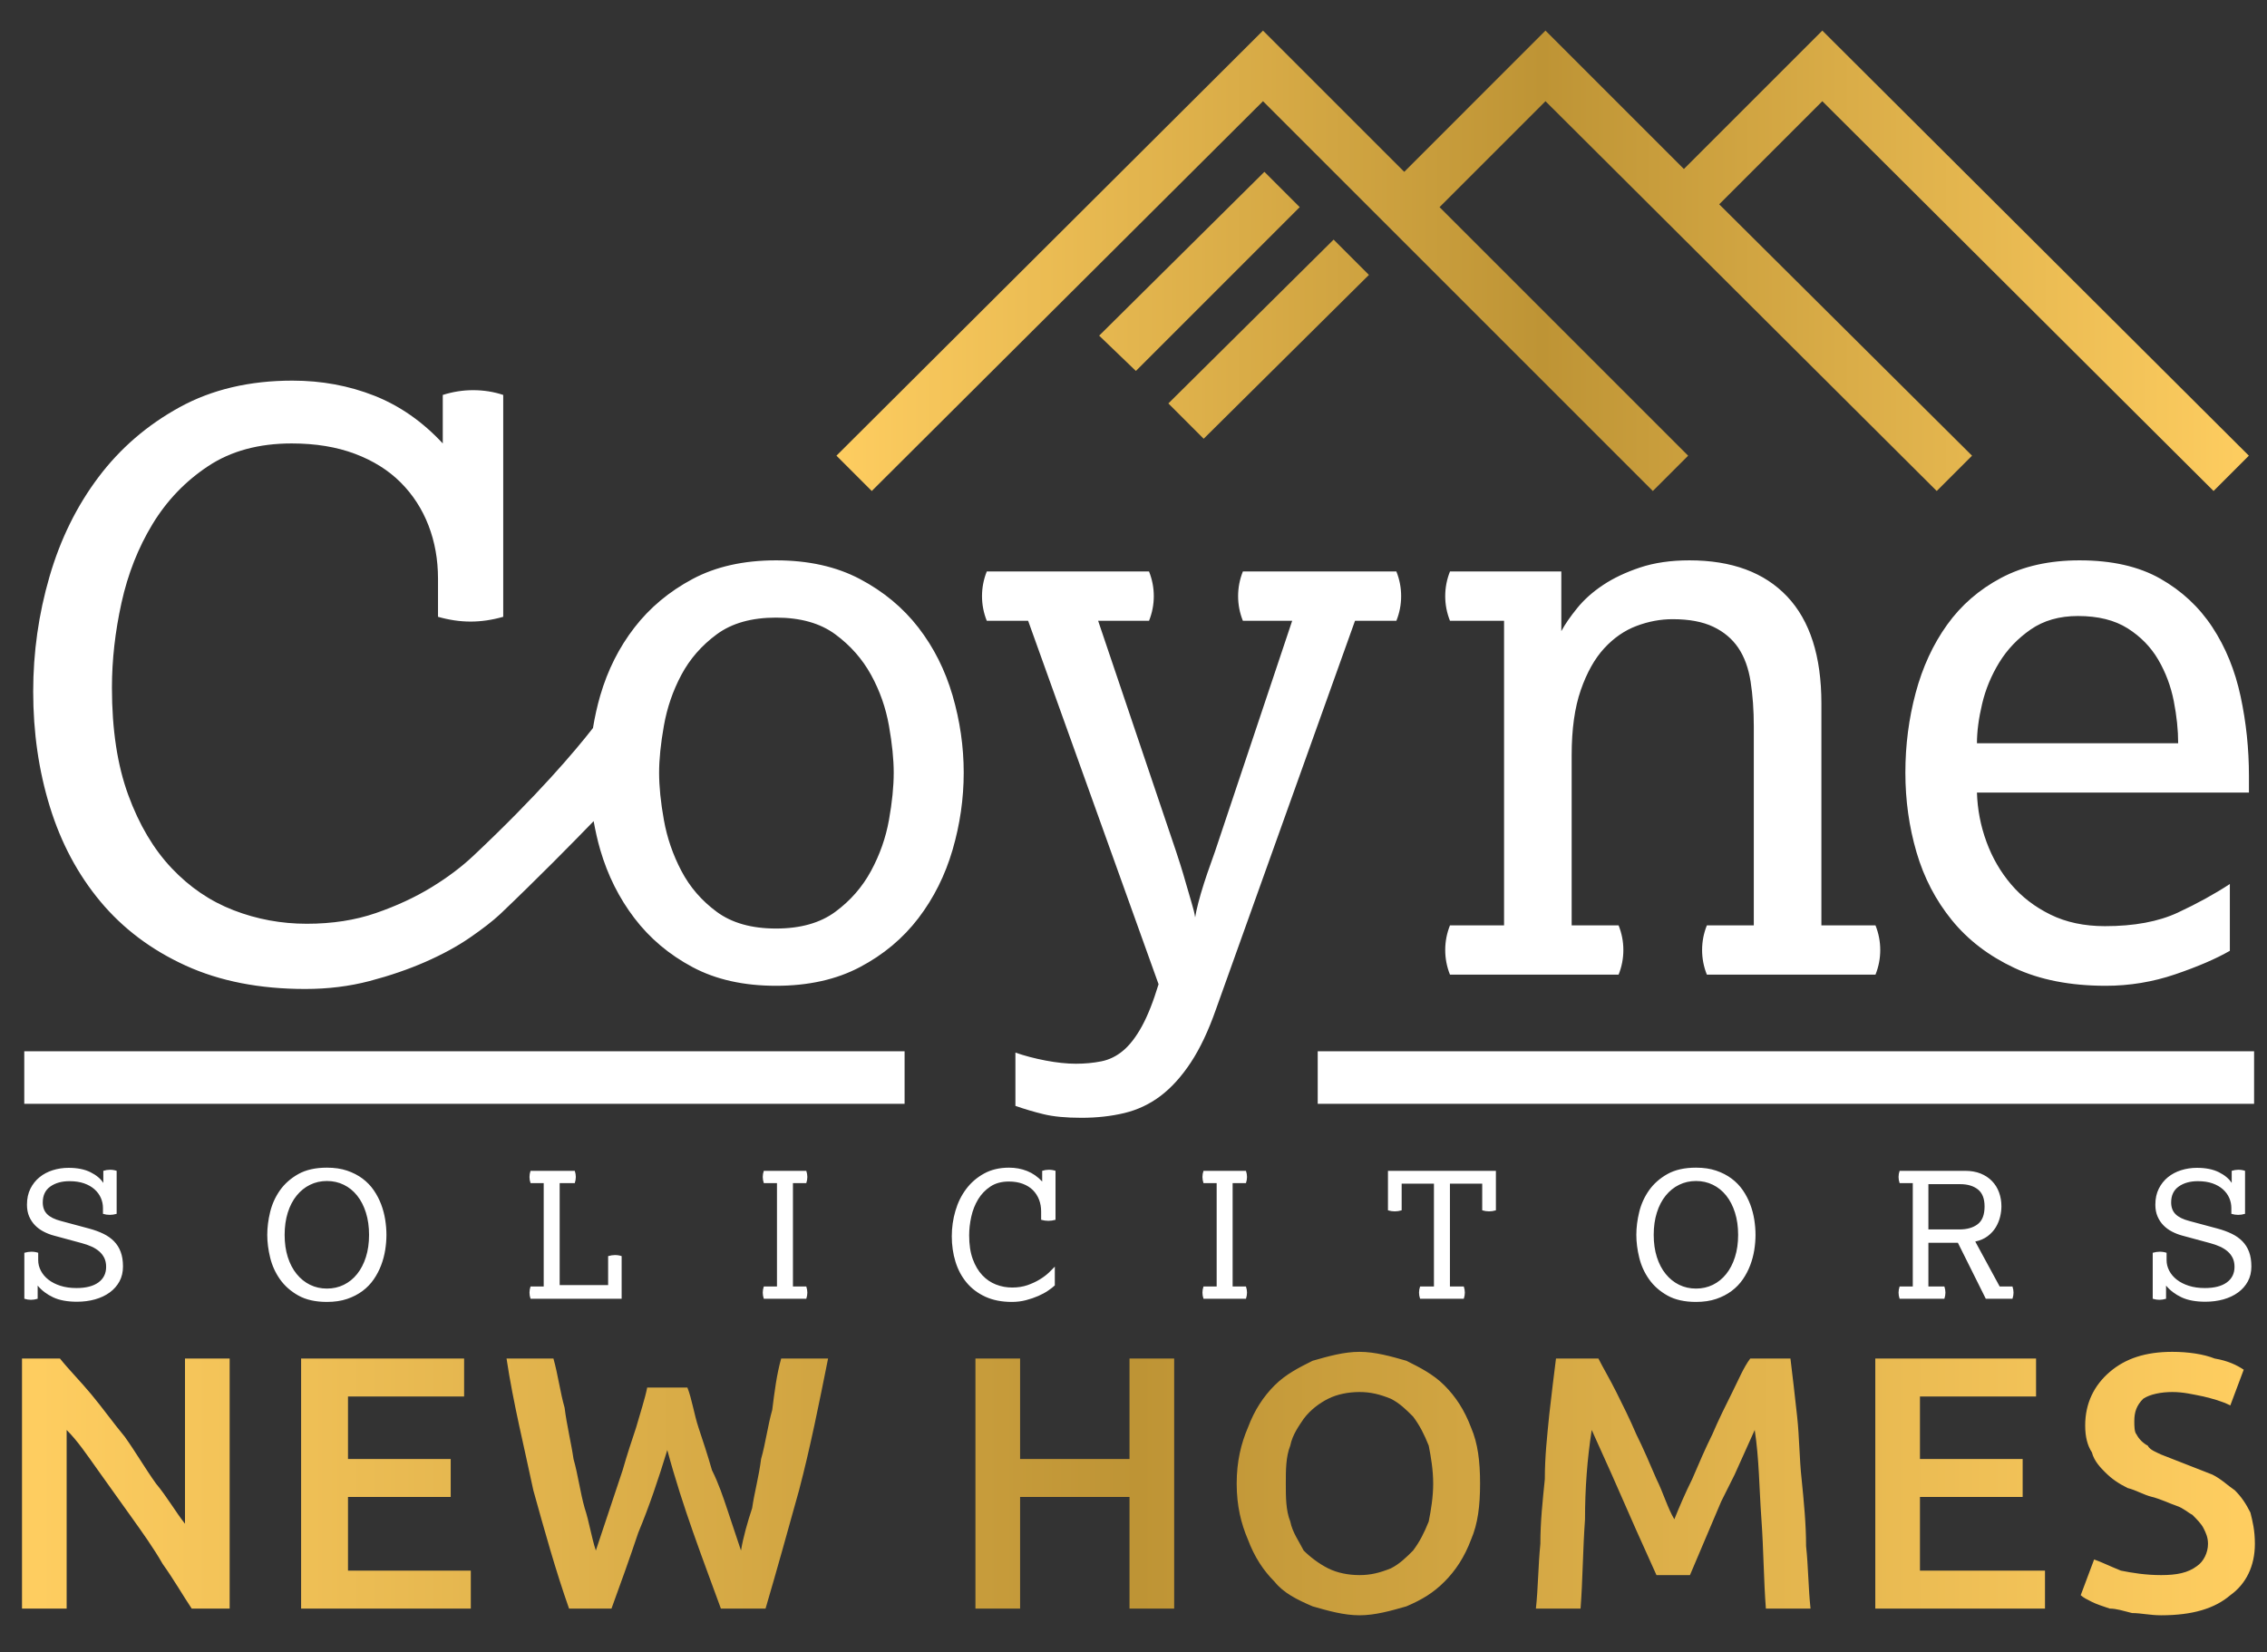
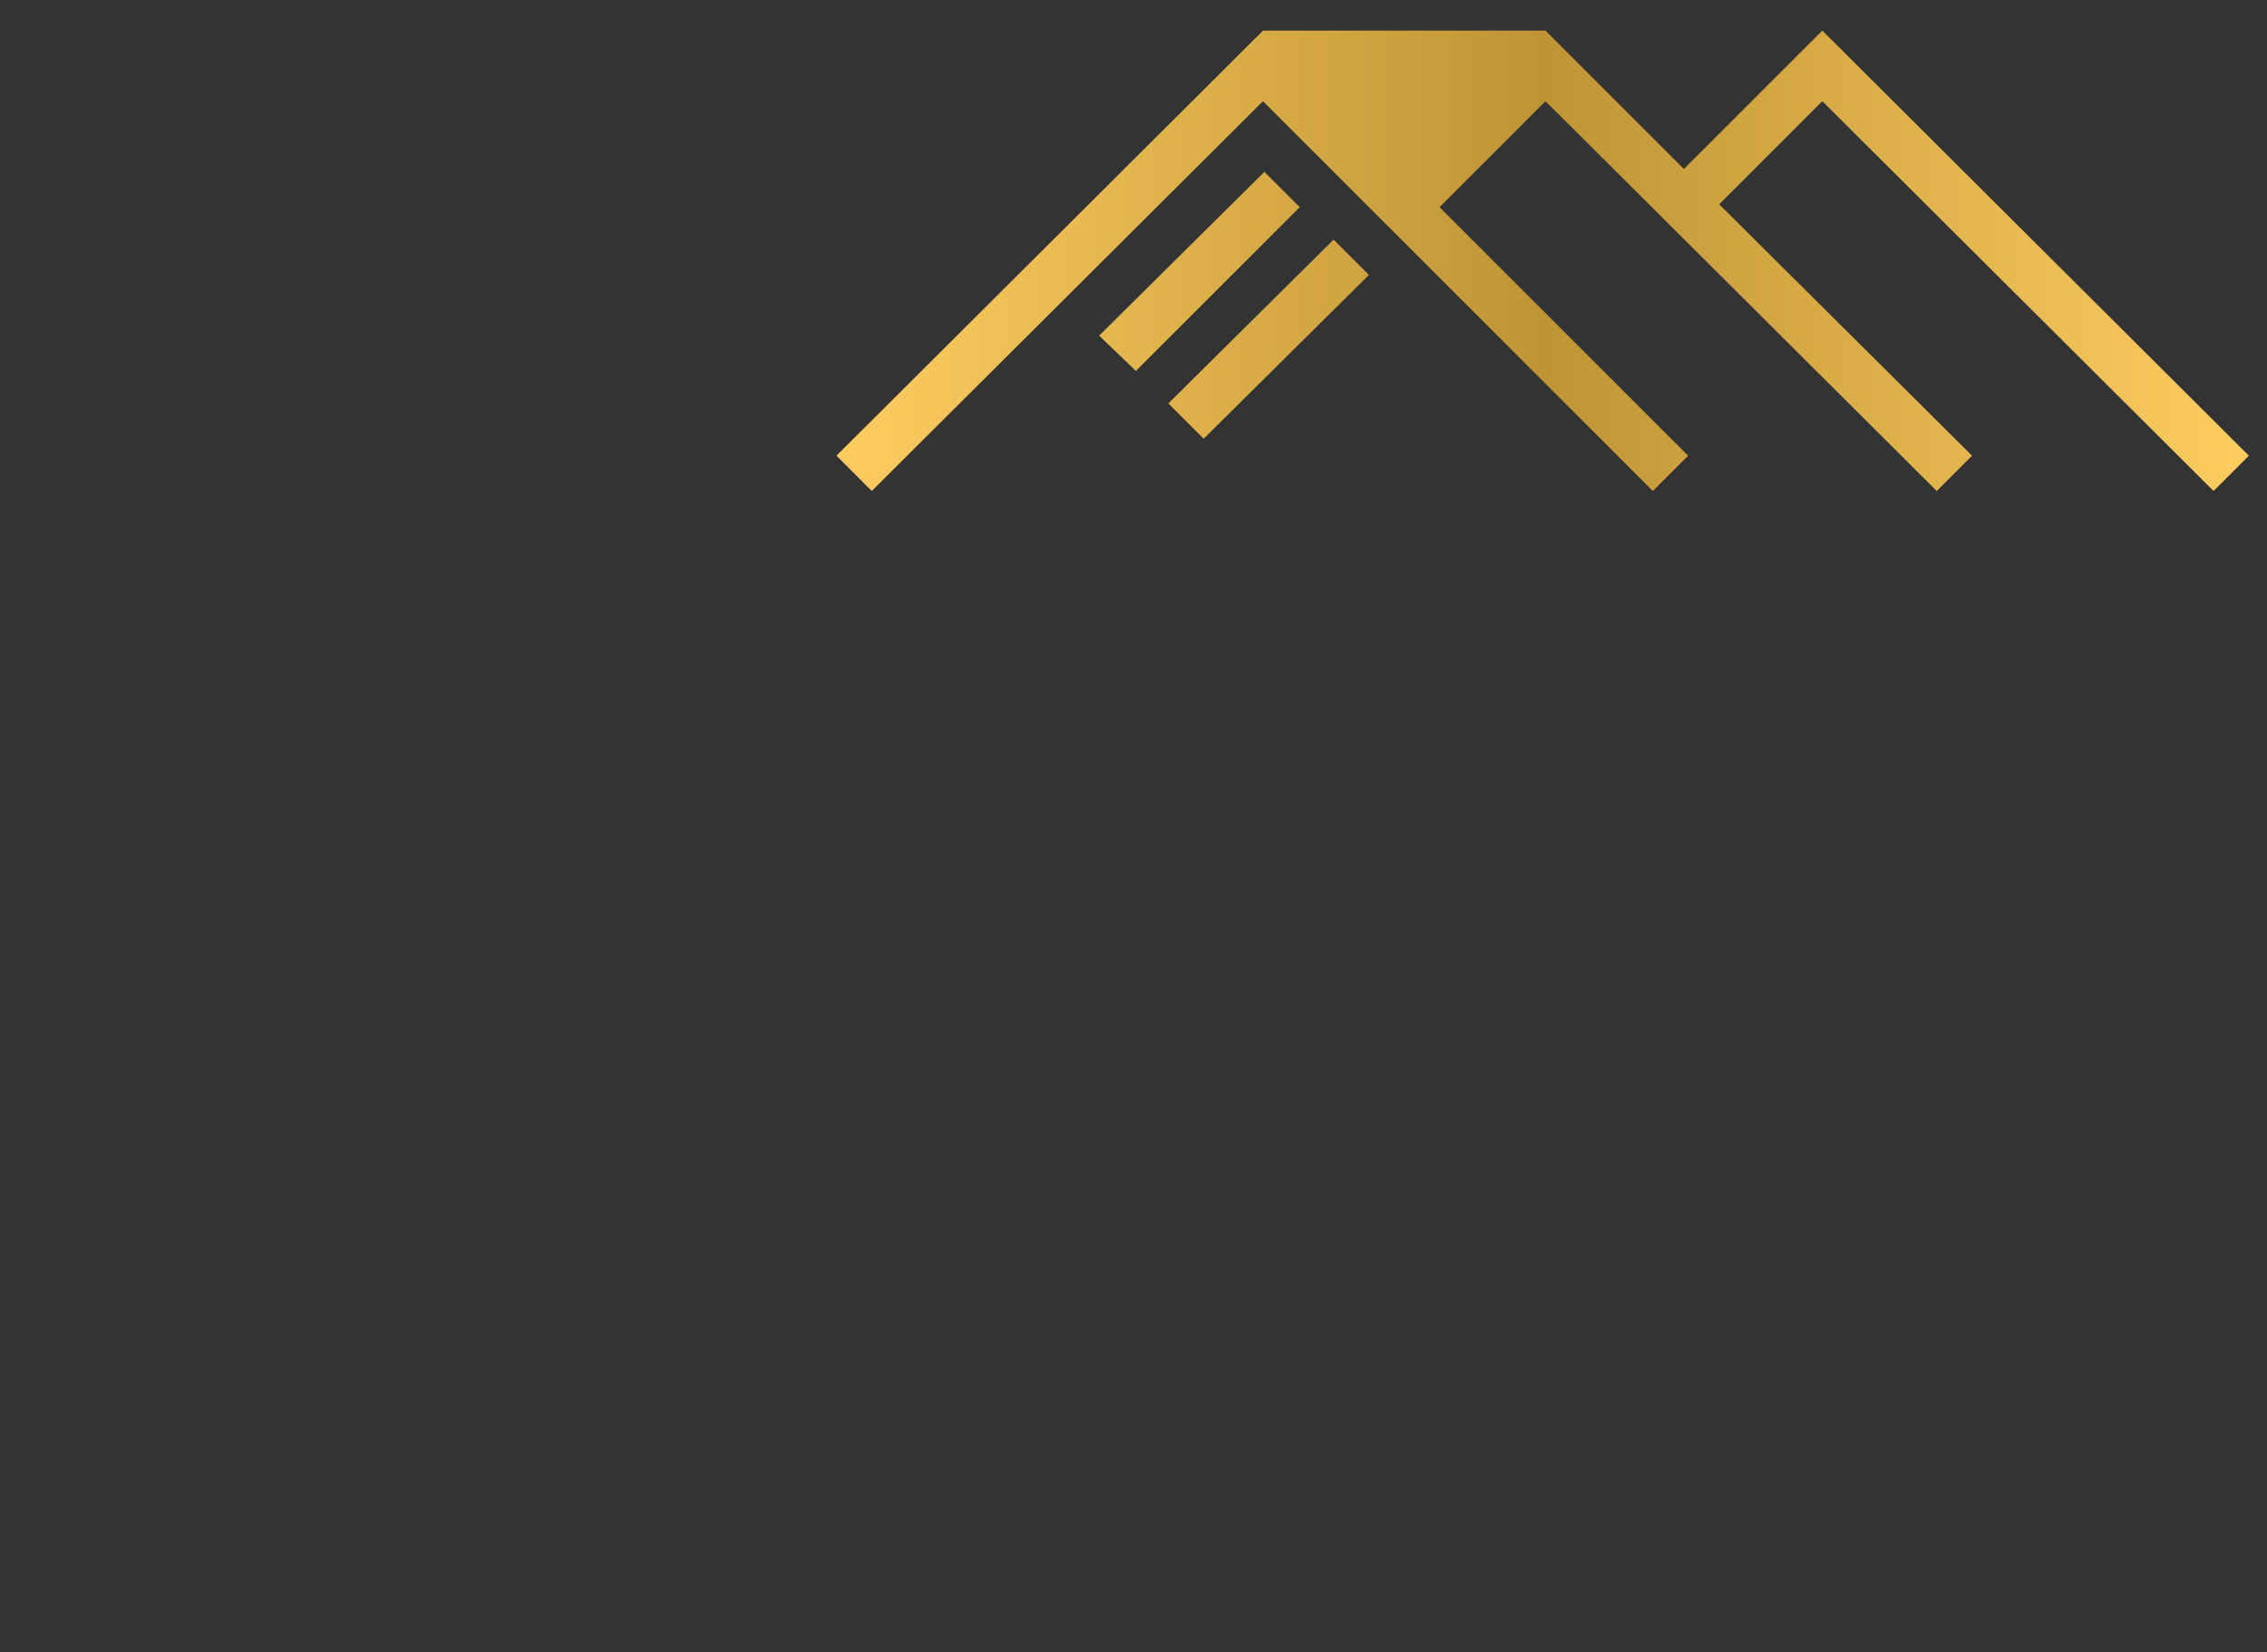
<svg xmlns="http://www.w3.org/2000/svg" width="100%" height="100%" viewBox="0 0 1125 820" version="1.1" xml:space="preserve" style="fill-rule:evenodd;clip-rule:evenodd;stroke-linejoin:round;stroke-miterlimit:2;">
  <rect x="0" y="0" width="1125" height="820" fill="#333333" stroke="none" />
  <g transform="matrix(700.918,0,0,-700.918,415.085,129.434)">
-     <path d="M0.6,0.065L0.502,0.163L0.402,0.063L0.302,0.163L-0,-0.138L0.025,-0.163L0.302,0.113L0.578,-0.163L0.603,-0.138L0.427,0.038L0.502,0.113L0.779,-0.163L0.804,-0.138L0.625,0.04L0.698,0.113L0.975,-0.163L1,-0.138L0.698,0.163L0.6,0.065ZM0.186,-0.053L0.212,-0.078L0.328,0.038L0.303,0.063L0.186,-0.053ZM0.235,-0.101L0.26,-0.126L0.377,-0.01L0.352,0.015L0.235,-0.101Z" style="fill:url(#_Linear1);fill-rule:nonzero;" />
+     <path d="M0.6,0.065L0.502,0.163L0.302,0.163L-0,-0.138L0.025,-0.163L0.302,0.113L0.578,-0.163L0.603,-0.138L0.427,0.038L0.502,0.113L0.779,-0.163L0.804,-0.138L0.625,0.04L0.698,0.113L0.975,-0.163L1,-0.138L0.698,0.163L0.6,0.065ZM0.186,-0.053L0.212,-0.078L0.328,0.038L0.303,0.063L0.186,-0.053ZM0.235,-0.101L0.26,-0.126L0.377,-0.01L0.352,0.015L0.235,-0.101Z" style="fill:url(#_Linear1);fill-rule:nonzero;" />
  </g>
  <g transform="matrix(1108.07,0,0,-1108.07,10.917,736.302)">
-     <path d="M0.935,0.05C0.928,0.044 0.924,0.036 0.924,0.026C0.924,0.021 0.925,0.017 0.927,0.014C0.928,0.01 0.931,0.007 0.933,0.005C0.936,0.002 0.939,0 0.943,-0.002C0.947,-0.003 0.95,-0.005 0.954,-0.006C0.958,-0.007 0.962,-0.009 0.965,-0.01C0.968,-0.011 0.97,-0.013 0.972,-0.014C0.974,-0.016 0.976,-0.018 0.977,-0.02C0.978,-0.022 0.979,-0.024 0.979,-0.027C0.979,-0.031 0.977,-0.035 0.974,-0.037C0.97,-0.04 0.965,-0.041 0.958,-0.041C0.951,-0.041 0.945,-0.04 0.94,-0.039C0.935,-0.037 0.931,-0.035 0.928,-0.034L0.922,-0.05C0.923,-0.051 0.925,-0.052 0.927,-0.053C0.929,-0.054 0.932,-0.055 0.935,-0.056C0.938,-0.056 0.941,-0.057 0.945,-0.058C0.949,-0.058 0.953,-0.059 0.958,-0.059C0.972,-0.059 0.982,-0.056 0.989,-0.05C0.996,-0.045 1,-0.037 1,-0.027C1,-0.021 0.999,-0.017 0.998,-0.013C0.996,-0.009 0.994,-0.006 0.991,-0.003C0.988,-0.001 0.985,0.002 0.981,0.004L0.958,0.013C0.956,0.014 0.953,0.015 0.952,0.017C0.95,0.018 0.948,0.02 0.947,0.022C0.946,0.023 0.946,0.026 0.946,0.028C0.946,0.032 0.947,0.035 0.95,0.038C0.953,0.04 0.958,0.041 0.963,0.041C0.968,0.041 0.972,0.04 0.977,0.039C0.981,0.038 0.985,0.037 0.989,0.035L0.995,0.051C0.992,0.053 0.988,0.055 0.982,0.056C0.977,0.058 0.97,0.059 0.963,0.059C0.951,0.059 0.942,0.056 0.935,0.05ZM0.578,0.055C0.572,0.052 0.566,0.049 0.561,0.044C0.556,0.039 0.552,0.033 0.549,0.025C0.546,0.018 0.544,0.01 0.544,0C0.544,-0.01 0.546,-0.018 0.549,-0.025C0.552,-0.033 0.556,-0.039 0.561,-0.044C0.565,-0.049 0.571,-0.052 0.578,-0.055C0.585,-0.057 0.592,-0.059 0.599,-0.059C0.606,-0.059 0.613,-0.057 0.62,-0.055C0.627,-0.052 0.632,-0.049 0.637,-0.044C0.642,-0.039 0.646,-0.033 0.649,-0.025C0.652,-0.018 0.653,-0.01 0.653,0C0.653,0.01 0.652,0.018 0.649,0.025C0.646,0.033 0.642,0.039 0.637,0.044C0.632,0.049 0.626,0.052 0.62,0.055C0.613,0.057 0.606,0.059 0.599,0.059C0.592,0.059 0.585,0.057 0.578,0.055ZM0.585,-0.038C0.581,-0.036 0.577,-0.033 0.574,-0.03C0.572,-0.026 0.569,-0.022 0.568,-0.017C0.566,-0.012 0.566,-0.006 0.566,0C0.566,0.006 0.566,0.012 0.568,0.017C0.569,0.022 0.572,0.026 0.574,0.029C0.577,0.033 0.581,0.036 0.585,0.038C0.589,0.04 0.594,0.041 0.599,0.041C0.604,0.041 0.608,0.04 0.613,0.038C0.617,0.036 0.62,0.033 0.623,0.03C0.626,0.026 0.628,0.022 0.63,0.017C0.631,0.012 0.632,0.006 0.632,0C0.632,-0.006 0.631,-0.012 0.63,-0.017C0.628,-0.022 0.626,-0.026 0.623,-0.03C0.62,-0.033 0.617,-0.036 0.613,-0.038C0.608,-0.04 0.604,-0.041 0.599,-0.041C0.594,-0.041 0.589,-0.04 0.585,-0.038ZM0.83,0.056L0.83,-0.056L0.906,-0.056L0.906,-0.039L0.85,-0.039L0.85,-0.006L0.896,-0.006L0.896,0.011L0.85,0.011L0.85,0.039L0.902,0.039L0.902,0.056L0.83,0.056ZM0.774,0.056C0.771,0.052 0.769,0.047 0.766,0.041C0.763,0.035 0.76,0.029 0.757,0.022C0.754,0.016 0.751,0.009 0.748,0.002C0.745,-0.004 0.742,-0.011 0.74,-0.016C0.737,-0.011 0.735,-0.004 0.732,0.002C0.729,0.009 0.726,0.016 0.723,0.022C0.72,0.029 0.717,0.035 0.714,0.041C0.711,0.047 0.708,0.052 0.706,0.056L0.687,0.056C0.686,0.048 0.685,0.04 0.684,0.031C0.683,0.021 0.682,0.012 0.682,0.002C0.681,-0.008 0.68,-0.017 0.68,-0.027C0.679,-0.037 0.679,-0.047 0.678,-0.056L0.698,-0.056C0.699,-0.043 0.699,-0.03 0.7,-0.016C0.7,-0.002 0.701,0.011 0.703,0.024L0.712,0.004L0.723,-0.021L0.732,-0.041L0.747,-0.041L0.761,-0.008C0.763,-0.004 0.765,0 0.767,0.004L0.776,0.024C0.778,0.011 0.778,-0.002 0.779,-0.016C0.78,-0.03 0.78,-0.043 0.781,-0.056L0.801,-0.056C0.8,-0.047 0.8,-0.037 0.799,-0.028C0.799,-0.018 0.798,-0.008 0.797,0.002C0.796,0.011 0.796,0.021 0.795,0.03C0.794,0.039 0.793,0.048 0.792,0.056L0.774,0.056ZM0.496,0.056L0.496,0.011L0.447,0.011L0.447,0.056L0.427,0.056L0.427,-0.056L0.447,-0.056L0.447,-0.006L0.496,-0.006L0.496,-0.056L0.516,-0.056L0.516,0.056L0.496,0.056ZM0.34,0.056C0.338,0.049 0.337,0.041 0.336,0.033C0.334,0.026 0.333,0.018 0.331,0.011C0.33,0.003 0.328,-0.004 0.327,-0.011C0.325,-0.017 0.323,-0.024 0.322,-0.03C0.32,-0.024 0.318,-0.018 0.316,-0.012C0.314,-0.006 0.312,-0 0.309,0.006C0.307,0.013 0.305,0.019 0.303,0.025C0.301,0.031 0.3,0.038 0.298,0.043L0.28,0.043C0.279,0.038 0.277,0.032 0.275,0.025C0.273,0.019 0.271,0.013 0.269,0.006C0.267,0 0.265,-0.006 0.263,-0.012C0.261,-0.018 0.259,-0.024 0.257,-0.03C0.255,-0.024 0.254,-0.017 0.252,-0.011C0.25,-0.004 0.249,0.004 0.247,0.011C0.246,0.018 0.244,0.026 0.243,0.034C0.241,0.041 0.24,0.049 0.238,0.056L0.217,0.056C0.22,0.036 0.225,0.016 0.229,-0.003C0.234,-0.021 0.239,-0.039 0.245,-0.056L0.264,-0.056C0.268,-0.045 0.272,-0.034 0.276,-0.022C0.281,-0.01 0.285,0.002 0.289,0.015C0.296,-0.011 0.305,-0.034 0.313,-0.056L0.333,-0.056C0.338,-0.039 0.343,-0.021 0.348,-0.003C0.353,0.016 0.357,0.036 0.361,0.056L0.34,0.056ZM0.125,0.056L0.125,-0.056L0.201,-0.056L0.201,-0.039L0.146,-0.039L0.146,-0.006L0.192,-0.006L0.192,0.011L0.146,0.011L0.146,0.039L0.198,0.039L0.198,0.056L0.125,0.056ZM0.073,0.056L0.073,-0.018C0.069,-0.013 0.065,-0.006 0.06,0C0.055,0.007 0.051,0.014 0.046,0.021C0.041,0.027 0.036,0.034 0.031,0.04C0.026,0.046 0.021,0.051 0.017,0.056L-0,0.056L-0,-0.056L0.02,-0.056L0.02,0.024C0.025,0.019 0.029,0.013 0.034,0.006C0.039,-0.001 0.044,-0.008 0.049,-0.015C0.054,-0.022 0.059,-0.029 0.063,-0.036C0.068,-0.043 0.072,-0.05 0.076,-0.056L0.093,-0.056L0.093,0.056L0.073,0.056Z" style="fill:url(#_Linear2);fill-rule:nonzero;" />
-   </g>
+     </g>
  <g transform="matrix(5.556,0,0,5.556,1068.29,213.299)">
-     <path d="M0,73.518C0.219,73.455 0.428,73.423 0.627,73.423C0.846,73.423 1.05,73.455 1.238,73.518L1.238,74.176C1.238,74.5 1.316,74.814 1.473,75.117C1.63,75.42 1.855,75.687 2.147,75.916C2.44,76.146 2.798,76.33 3.222,76.465C3.645,76.601 4.123,76.668 4.656,76.668C5.502,76.668 6.156,76.501 6.616,76.167C7.076,75.832 7.305,75.368 7.305,74.772C7.305,74.469 7.25,74.205 7.141,73.98C7.031,73.755 6.879,73.559 6.686,73.392C6.493,73.225 6.263,73.081 5.997,72.961C5.73,72.841 5.44,72.739 5.126,72.656L2.634,71.981C2.32,71.898 2.017,71.78 1.724,71.628C1.432,71.477 1.176,71.289 0.956,71.064C0.736,70.839 0.562,70.576 0.431,70.272C0.3,69.969 0.235,69.62 0.235,69.222C0.235,68.678 0.336,68.204 0.541,67.795C0.745,67.388 1.016,67.045 1.355,66.769C1.696,66.492 2.09,66.283 2.54,66.141C2.989,66 3.459,65.93 3.95,65.93C4.734,65.93 5.387,66.061 5.91,66.322C6.433,66.583 6.814,66.902 7.055,67.278L7.055,66.197C7.253,66.133 7.452,66.102 7.65,66.102C7.859,66.102 8.058,66.133 8.246,66.197L8.246,70.038C8.037,70.1 7.833,70.131 7.635,70.131C7.425,70.131 7.222,70.1 7.023,70.038L7.023,69.52C7.023,69.206 6.96,68.906 6.835,68.619C6.71,68.331 6.521,68.075 6.271,67.85C6.02,67.625 5.708,67.448 5.338,67.317C4.967,67.187 4.53,67.122 4.029,67.122C3.339,67.122 2.769,67.281 2.32,67.6C1.871,67.918 1.646,68.391 1.646,69.018C1.646,69.457 1.776,69.808 2.038,70.069C2.299,70.33 2.712,70.534 3.276,70.68L5.785,71.354C6.255,71.48 6.678,71.634 7.055,71.817C7.431,71.999 7.75,72.224 8.011,72.491C8.272,72.757 8.471,73.074 8.606,73.439C8.742,73.805 8.811,74.239 8.811,74.741C8.811,75.243 8.706,75.687 8.497,76.073C8.288,76.459 7.998,76.789 7.626,77.061C7.255,77.332 6.819,77.539 6.318,77.68C5.816,77.821 5.277,77.891 4.703,77.891C3.846,77.891 3.138,77.761 2.579,77.499C2.02,77.239 1.557,76.888 1.191,76.45L1.191,77.625C0.982,77.688 0.784,77.719 0.596,77.719C0.396,77.719 0.198,77.688 0,77.625L0,73.518ZM-17.261,71.432C-16.582,71.432 -16.038,71.276 -15.63,70.962C-15.223,70.649 -15.019,70.122 -15.019,69.379C-15.019,68.678 -15.218,68.171 -15.615,67.858C-16.013,67.544 -16.54,67.388 -17.198,67.388L-20.036,67.388L-20.036,71.432L-17.261,71.432ZM-21.431,76.528L-21.431,67.293L-22.607,67.293C-22.67,67.106 -22.701,66.923 -22.701,66.745C-22.701,66.568 -22.67,66.384 -22.607,66.197L-16.76,66.197C-16.237,66.197 -15.774,66.278 -15.372,66.439C-14.97,66.601 -14.63,66.826 -14.353,67.114C-14.076,67.401 -13.867,67.738 -13.726,68.124C-13.585,68.511 -13.514,68.924 -13.514,69.364C-13.514,69.666 -13.553,69.98 -13.631,70.304C-13.71,70.627 -13.838,70.939 -14.016,71.237C-14.194,71.535 -14.434,71.798 -14.737,72.029C-15.04,72.258 -15.411,72.42 -15.85,72.514L-13.671,76.528L-12.527,76.528C-12.464,76.715 -12.433,76.899 -12.433,77.077C-12.433,77.254 -12.464,77.437 -12.527,77.625L-14.91,77.625L-17.402,72.624L-20.036,72.624L-20.036,76.528L-18.609,76.528C-18.546,76.715 -18.515,76.899 -18.515,77.077C-18.515,77.254 -18.546,77.437 -18.609,77.625L-22.607,77.625C-22.67,77.437 -22.701,77.254 -22.701,77.077C-22.701,76.899 -22.67,76.715 -22.607,76.528L-21.431,76.528ZM-40.792,76.715C-40.25,76.715 -39.748,76.604 -39.287,76.379C-38.828,76.154 -38.431,75.832 -38.096,75.414C-37.762,74.997 -37.5,74.493 -37.313,73.902C-37.124,73.311 -37.03,72.65 -37.03,71.918C-37.03,71.187 -37.124,70.523 -37.313,69.927C-37.5,69.331 -37.762,68.825 -38.096,68.407C-38.431,67.989 -38.828,67.667 -39.287,67.443C-39.748,67.218 -40.25,67.106 -40.792,67.106C-41.336,67.106 -41.838,67.218 -42.298,67.443C-42.758,67.667 -43.158,67.989 -43.497,68.407C-43.837,68.825 -44.101,69.331 -44.289,69.927C-44.477,70.523 -44.571,71.187 -44.571,71.918C-44.571,72.65 -44.477,73.311 -44.289,73.902C-44.101,74.493 -43.837,74.997 -43.497,75.414C-43.158,75.832 -42.758,76.154 -42.298,76.379C-41.838,76.604 -41.336,76.715 -40.792,76.715M-40.792,77.908C-41.817,77.908 -42.669,77.716 -43.348,77.335C-44.027,76.954 -44.573,76.47 -44.986,75.885C-45.399,75.3 -45.692,74.655 -45.864,73.949C-46.037,73.244 -46.123,72.567 -46.123,71.918C-46.123,71.26 -46.037,70.579 -45.864,69.872C-45.692,69.167 -45.399,68.522 -44.986,67.936C-44.573,67.351 -44.027,66.868 -43.348,66.486C-42.669,66.105 -41.817,65.914 -40.792,65.914C-40.113,65.914 -39.513,66.003 -38.99,66.181C-38.467,66.359 -38.007,66.596 -37.61,66.894C-37.213,67.192 -36.879,67.539 -36.607,67.936C-36.335,68.333 -36.116,68.754 -35.948,69.199C-35.781,69.643 -35.661,70.097 -35.588,70.562C-35.515,71.028 -35.478,71.48 -35.478,71.918C-35.478,72.358 -35.515,72.807 -35.588,73.267C-35.661,73.727 -35.781,74.179 -35.948,74.622C-36.116,75.067 -36.335,75.488 -36.607,75.885C-36.879,76.282 -37.213,76.629 -37.61,76.927C-38.007,77.225 -38.467,77.463 -38.99,77.641C-39.513,77.819 -40.113,77.908 -40.792,77.908M-64.2,76.528L-64.2,67.341L-67.084,67.341L-67.084,69.724C-67.293,69.787 -67.497,69.818 -67.696,69.818C-67.905,69.818 -68.108,69.787 -68.307,69.724L-68.307,66.197L-58.666,66.197L-58.666,69.724C-58.875,69.787 -59.078,69.818 -59.276,69.818C-59.486,69.818 -59.69,69.787 -59.888,69.724L-59.888,67.341L-62.772,67.341L-62.772,76.528L-61.534,76.528C-61.471,76.715 -61.44,76.899 -61.44,77.077C-61.44,77.254 -61.471,77.437 -61.534,77.625L-65.438,77.625C-65.501,77.437 -65.532,77.254 -65.532,77.077C-65.532,76.899 -65.501,76.715 -65.438,76.528L-64.2,76.528ZM-83.607,76.528L-83.607,67.293L-84.783,67.293C-84.846,67.106 -84.877,66.923 -84.877,66.745C-84.877,66.568 -84.846,66.384 -84.783,66.197L-80.99,66.197C-80.927,66.384 -80.896,66.568 -80.896,66.745C-80.896,66.923 -80.927,67.106 -80.99,67.293L-82.181,67.293L-82.181,76.528L-80.99,76.528C-80.927,76.715 -80.896,76.899 -80.896,77.077C-80.896,77.254 -80.927,77.437 -80.99,77.625L-84.783,77.625C-84.846,77.437 -84.877,77.254 -84.877,77.077C-84.877,76.899 -84.846,76.715 -84.783,76.528L-83.607,76.528ZM-98.063,76.434C-98.208,76.57 -98.407,76.724 -98.658,76.896C-98.909,77.069 -99.201,77.228 -99.536,77.374C-99.871,77.521 -100.236,77.646 -100.633,77.75C-101.031,77.855 -101.454,77.908 -101.903,77.908C-102.802,77.908 -103.588,77.753 -104.263,77.445C-104.937,77.137 -105.496,76.715 -105.94,76.183C-106.384,75.65 -106.716,75.028 -106.936,74.317C-107.155,73.607 -107.265,72.849 -107.265,72.044C-107.265,71.271 -107.158,70.515 -106.943,69.779C-106.729,69.041 -106.408,68.389 -105.979,67.819C-105.551,67.249 -105.018,66.789 -104.38,66.439C-103.743,66.089 -103,65.914 -102.154,65.914C-101.579,65.914 -101.041,66.013 -100.539,66.212C-100.038,66.411 -99.588,66.724 -99.191,67.153L-99.191,66.197C-98.993,66.133 -98.794,66.102 -98.595,66.102C-98.386,66.102 -98.188,66.133 -98,66.197L-98,70.571C-98.219,70.633 -98.434,70.664 -98.642,70.664C-98.852,70.664 -99.065,70.633 -99.285,70.571L-99.285,69.818C-99.285,69.442 -99.348,69.091 -99.473,68.767C-99.599,68.444 -99.782,68.162 -100.022,67.92C-100.262,67.68 -100.563,67.493 -100.923,67.357C-101.284,67.221 -101.699,67.153 -102.17,67.153C-102.818,67.153 -103.367,67.301 -103.816,67.6C-104.265,67.897 -104.631,68.279 -104.913,68.744C-105.195,69.209 -105.399,69.726 -105.525,70.296C-105.65,70.866 -105.713,71.422 -105.713,71.965C-105.713,72.791 -105.606,73.497 -105.392,74.082C-105.177,74.667 -104.893,75.148 -104.537,75.524C-104.182,75.901 -103.774,76.178 -103.314,76.355C-102.854,76.534 -102.374,76.622 -101.872,76.622C-101.37,76.622 -100.916,76.551 -100.508,76.411C-100.101,76.269 -99.734,76.099 -99.411,75.901C-99.086,75.703 -98.812,75.496 -98.587,75.282C-98.363,75.067 -98.188,74.892 -98.063,74.756L-98.063,76.434ZM-122.879,76.528L-122.879,67.293L-124.055,67.293C-124.118,67.106 -124.149,66.923 -124.149,66.745C-124.149,66.568 -124.118,66.384 -124.055,66.197L-120.261,66.197C-120.199,66.384 -120.167,66.568 -120.167,66.745C-120.167,66.923 -120.199,67.106 -120.261,67.293L-121.453,67.293L-121.453,76.528L-120.261,76.528C-120.199,76.715 -120.167,76.899 -120.167,77.077C-120.167,77.254 -120.199,77.437 -120.261,77.625L-124.055,77.625C-124.118,77.437 -124.149,77.254 -124.149,77.077C-124.149,76.899 -124.118,76.715 -124.055,76.528L-122.879,76.528ZM-143.714,76.528L-143.714,67.293L-144.89,67.293C-144.953,67.106 -144.984,66.923 -144.984,66.745C-144.984,66.568 -144.953,66.384 -144.89,66.197L-140.939,66.197C-140.877,66.384 -140.845,66.568 -140.845,66.745C-140.845,66.923 -140.877,67.106 -140.939,67.293L-142.288,67.293L-142.288,76.402L-137.96,76.402L-137.96,73.816C-137.741,73.753 -137.538,73.721 -137.35,73.721C-137.14,73.721 -136.941,73.753 -136.753,73.816L-136.753,77.625L-144.89,77.625C-144.953,77.437 -144.984,77.254 -144.984,77.077C-144.984,76.899 -144.953,76.715 -144.89,76.528L-143.714,76.528ZM-163.076,76.715C-162.532,76.715 -162.031,76.604 -161.571,76.379C-161.111,76.154 -160.713,75.832 -160.379,75.414C-160.045,74.997 -159.783,74.493 -159.595,73.902C-159.407,73.311 -159.313,72.65 -159.313,71.918C-159.313,71.187 -159.407,70.523 -159.595,69.927C-159.783,69.331 -160.045,68.825 -160.379,68.407C-160.713,67.989 -161.111,67.667 -161.571,67.443C-162.031,67.218 -162.532,67.106 -163.076,67.106C-163.619,67.106 -164.121,67.218 -164.581,67.443C-165.041,67.667 -165.44,67.989 -165.78,68.407C-166.12,68.825 -166.383,69.331 -166.572,69.927C-166.76,70.523 -166.854,71.187 -166.854,71.918C-166.854,72.65 -166.76,73.311 -166.572,73.902C-166.383,74.493 -166.12,74.997 -165.78,75.414C-165.44,75.832 -165.041,76.154 -164.581,76.379C-164.121,76.604 -163.619,76.715 -163.076,76.715M-163.076,77.908C-164.1,77.908 -164.952,77.716 -165.631,77.335C-166.311,76.954 -166.856,76.47 -167.27,75.885C-167.682,75.3 -167.975,74.655 -168.147,73.949C-168.319,73.244 -168.406,72.567 -168.406,71.918C-168.406,71.26 -168.319,70.579 -168.147,69.872C-167.975,69.167 -167.682,68.522 -167.27,67.936C-166.856,67.351 -166.311,66.868 -165.631,66.486C-164.952,66.105 -164.1,65.914 -163.076,65.914C-162.396,65.914 -161.795,66.003 -161.273,66.181C-160.75,66.359 -160.291,66.596 -159.893,66.894C-159.496,67.192 -159.162,67.539 -158.89,67.936C-158.618,68.333 -158.399,68.754 -158.231,69.199C-158.064,69.643 -157.944,70.097 -157.871,70.562C-157.798,71.028 -157.761,71.48 -157.761,71.918C-157.761,72.358 -157.798,72.807 -157.871,73.267C-157.944,73.727 -158.064,74.179 -158.231,74.622C-158.399,75.067 -158.618,75.488 -158.89,75.885C-159.162,76.282 -159.496,76.629 -159.893,76.927C-160.291,77.225 -160.75,77.463 -161.273,77.641C-161.795,77.819 -162.396,77.908 -163.076,77.908M-190.103,73.518C-189.884,73.455 -189.675,73.423 -189.476,73.423C-189.257,73.423 -189.053,73.455 -188.865,73.518L-188.865,74.176C-188.865,74.5 -188.787,74.814 -188.63,75.117C-188.473,75.42 -188.248,75.687 -187.956,75.916C-187.663,76.146 -187.305,76.33 -186.882,76.465C-186.458,76.601 -185.98,76.668 -185.447,76.668C-184.601,76.668 -183.947,76.501 -183.487,76.167C-183.027,75.832 -182.797,75.368 -182.797,74.772C-182.797,74.469 -182.853,74.205 -182.962,73.98C-183.072,73.755 -183.224,73.559 -183.417,73.392C-183.61,73.225 -183.84,73.081 -184.106,72.961C-184.373,72.841 -184.663,72.739 -184.977,72.656L-187.47,71.981C-187.783,71.898 -188.086,71.78 -188.378,71.628C-188.671,71.477 -188.927,71.289 -189.147,71.064C-189.366,70.839 -189.542,70.576 -189.672,70.272C-189.803,69.969 -189.868,69.62 -189.868,69.222C-189.868,68.678 -189.766,68.204 -189.562,67.795C-189.358,67.388 -189.087,67.045 -188.747,66.769C-188.408,66.492 -188.013,66.283 -187.563,66.141C-187.114,66 -186.644,65.93 -186.152,65.93C-185.369,65.93 -184.715,66.061 -184.193,66.322C-183.67,66.583 -183.289,66.902 -183.048,67.278L-183.048,66.197C-182.85,66.133 -182.651,66.102 -182.453,66.102C-182.244,66.102 -182.045,66.133 -181.857,66.197L-181.857,70.038C-182.066,70.1 -182.27,70.131 -182.468,70.131C-182.678,70.131 -182.881,70.1 -183.08,70.038L-183.08,69.52C-183.08,69.206 -183.143,68.906 -183.268,68.619C-183.394,68.331 -183.582,68.075 -183.832,67.85C-184.083,67.625 -184.395,67.448 -184.765,67.317C-185.136,67.187 -185.573,67.122 -186.074,67.122C-186.764,67.122 -187.334,67.281 -187.783,67.6C-188.232,67.918 -188.457,68.391 -188.457,69.018C-188.457,69.457 -188.327,69.808 -188.065,70.069C-187.804,70.33 -187.391,70.534 -186.827,70.68L-184.318,71.354C-183.848,71.48 -183.425,71.634 -183.048,71.817C-182.672,71.999 -182.354,72.224 -182.092,72.491C-181.831,72.757 -181.632,73.074 -181.497,73.439C-181.36,73.805 -181.292,74.239 -181.292,74.741C-181.292,75.243 -181.397,75.687 -181.606,76.073C-181.815,76.459 -182.105,76.789 -182.477,77.061C-182.848,77.332 -183.284,77.539 -183.785,77.68C-184.287,77.821 -184.826,77.891 -185.4,77.891C-186.257,77.891 -186.965,77.761 -187.524,77.499C-188.083,77.239 -188.546,76.888 -188.912,76.45L-188.912,77.625C-189.121,77.688 -189.319,77.719 -189.508,77.719C-189.707,77.719 -189.905,77.688 -190.103,77.625L-190.103,73.518ZM9.054,55.521L-74.581,55.521L-74.581,60.212L9.054,60.212L9.054,55.521ZM-111.48,55.521L-190.11,55.521L-190.11,60.212L-111.48,60.212L-111.48,55.521ZM-15.7,28.002C-15.7,26.961 -15.547,25.789 -15.238,24.486C-14.931,23.184 -14.421,21.954 -13.711,20.792C-13.001,19.632 -12.066,18.65 -10.906,17.844C-9.745,17.039 -8.337,16.636 -6.679,16.636C-4.88,16.636 -3.4,17.004 -2.239,17.738C-1.079,18.472 -0.168,19.407 0.496,20.543C1.158,21.68 1.62,22.913 1.881,24.238C2.141,25.564 2.272,26.82 2.272,28.002L-15.7,28.002ZM8.594,30.914C8.594,28.499 8.346,26.132 7.848,23.811C7.351,21.492 6.51,19.431 5.326,17.631C4.142,15.831 2.592,14.388 0.674,13.298C-1.245,12.209 -3.648,11.664 -6.537,11.664C-9.236,11.664 -11.569,12.186 -13.534,13.227C-15.5,14.269 -17.11,15.666 -18.364,17.418C-19.62,19.17 -20.555,21.195 -21.17,23.492C-21.786,25.789 -22.093,28.169 -22.093,30.631C-22.093,33.094 -21.763,35.461 -21.099,37.735C-20.437,40.007 -19.383,42.032 -17.938,43.808C-16.494,45.583 -14.635,47.004 -12.361,48.07C-10.089,49.136 -7.366,49.668 -4.192,49.668C-2.062,49.668 0.01,49.325 2.023,48.639C4.035,47.953 5.657,47.253 6.889,46.543L6.889,40.576C5.515,41.476 3.964,42.329 2.237,43.133C0.507,43.939 -1.659,44.341 -4.263,44.341C-6.11,44.341 -7.733,43.997 -9.129,43.311C-10.527,42.625 -11.699,41.725 -12.646,40.612C-13.594,39.499 -14.328,38.232 -14.848,36.811C-15.37,35.39 -15.654,33.923 -15.7,32.407L8.594,32.407L8.594,30.914ZM-57.937,44.27L-57.937,17.063L-62.768,17.063C-63.052,16.353 -63.193,15.619 -63.193,14.861C-63.193,14.104 -63.052,13.369 -62.768,12.659L-52.823,12.659L-52.823,17.987C-52.491,17.372 -52.018,16.684 -51.401,15.926C-50.787,15.169 -50.017,14.482 -49.093,13.867C-48.169,13.251 -47.068,12.73 -45.79,12.303C-44.511,11.877 -43.043,11.664 -41.385,11.664C-37.598,11.664 -34.685,12.742 -32.648,14.896C-30.612,17.052 -29.593,20.237 -29.593,24.451L-29.593,44.27L-24.763,44.27C-24.479,44.98 -24.337,45.715 -24.337,46.472C-24.337,47.23 -24.479,47.964 -24.763,48.674L-39.823,48.674C-40.107,47.964 -40.249,47.23 -40.249,46.472C-40.249,45.715 -40.107,44.98 -39.823,44.27L-35.631,44.27L-35.631,26.511C-35.631,25.043 -35.727,23.705 -35.916,22.497C-36.105,21.289 -36.473,20.284 -37.017,19.478C-37.562,18.673 -38.308,18.046 -39.254,17.596C-40.203,17.146 -41.41,16.92 -42.877,16.92C-43.967,16.92 -45.044,17.122 -46.109,17.525C-47.175,17.927 -48.134,18.59 -48.986,19.513C-49.838,20.437 -50.538,21.68 -51.082,23.244C-51.627,24.806 -51.899,26.748 -51.899,29.068L-51.899,44.27L-47.708,44.27C-47.423,44.98 -47.282,45.715 -47.282,46.472C-47.282,47.23 -47.423,47.964 -47.708,48.674L-62.768,48.674C-63.052,47.964 -63.193,47.23 -63.193,46.472C-63.193,45.715 -63.052,44.98 -62.768,44.27L-57.937,44.27ZM-101.582,55.635C-100.777,55.919 -99.877,56.156 -98.883,56.346C-97.888,56.535 -96.989,56.63 -96.184,56.63C-95.379,56.63 -94.621,56.559 -93.911,56.417C-93.2,56.275 -92.549,55.956 -91.957,55.458C-91.365,54.96 -90.809,54.239 -90.288,53.291C-89.767,52.343 -89.27,51.089 -88.796,49.527L-100.446,17.063L-104.14,17.063C-104.424,16.353 -104.566,15.619 -104.566,14.861C-104.566,14.104 -104.424,13.369 -104.14,12.659L-89.648,12.659C-89.364,13.369 -89.222,14.104 -89.222,14.861C-89.222,15.619 -89.364,16.353 -89.648,17.063L-94.194,17.063L-87.233,37.664C-87.139,37.948 -87.009,38.35 -86.842,38.872C-86.677,39.393 -86.511,39.949 -86.345,40.54C-86.18,41.133 -86.014,41.702 -85.848,42.246C-85.683,42.79 -85.576,43.229 -85.528,43.559C-85.481,43.229 -85.386,42.79 -85.244,42.246C-85.102,41.702 -84.937,41.133 -84.747,40.54C-84.558,39.949 -84.368,39.393 -84.179,38.872C-83.99,38.35 -83.848,37.948 -83.752,37.664L-76.862,17.063L-81.266,17.063C-81.55,16.353 -81.692,15.619 -81.692,14.861C-81.692,14.104 -81.55,13.369 -81.266,12.659L-67.556,12.659C-67.271,13.369 -67.13,14.104 -67.13,14.861C-67.13,15.619 -67.271,16.353 -67.556,17.063L-71.25,17.063L-83.681,51.8C-84.345,53.694 -85.091,55.268 -85.919,56.524C-86.748,57.778 -87.648,58.772 -88.618,59.507C-89.589,60.241 -90.667,60.75 -91.85,61.035C-93.035,61.319 -94.313,61.46 -95.686,61.46C-97.061,61.46 -98.185,61.354 -99.061,61.141C-99.938,60.928 -100.777,60.679 -101.582,60.395L-101.582,55.635ZM-112.877,34.858C-113.161,36.445 -113.694,37.959 -114.476,39.404C-115.257,40.849 -116.323,42.068 -117.672,43.062C-119.022,44.057 -120.787,44.554 -122.964,44.554C-125.143,44.554 -126.907,44.057 -128.257,43.062C-129.606,42.068 -130.661,40.849 -131.418,39.404C-132.176,37.959 -132.696,36.445 -132.98,34.858C-133.265,33.271 -133.407,31.863 -133.407,30.631C-133.407,29.448 -133.265,28.05 -132.98,26.44C-132.696,24.83 -132.176,23.314 -131.418,21.893C-130.661,20.472 -129.606,19.265 -128.257,18.271C-126.907,17.276 -125.143,16.779 -122.964,16.779C-120.787,16.779 -119.022,17.276 -117.672,18.271C-116.323,19.265 -115.257,20.472 -114.476,21.893C-113.694,23.314 -113.161,24.83 -112.877,26.44C-112.593,28.05 -112.451,29.448 -112.451,30.631C-112.451,31.863 -112.593,33.271 -112.877,34.858M-107.194,23.74C-107.858,21.467 -108.875,19.443 -110.249,17.666C-111.623,15.891 -113.363,14.447 -115.47,13.333C-117.578,12.221 -120.076,11.664 -122.964,11.664C-125.854,11.664 -128.34,12.221 -130.423,13.333C-132.508,14.447 -134.236,15.891 -135.609,17.666C-136.983,19.443 -138.001,21.467 -138.664,23.74C-138.945,24.704 -139.153,25.672 -139.315,26.644C-140.918,28.702 -144.247,32.643 -149.994,38.054C-151.018,39.019 -152.256,39.961 -153.723,40.86C-155.191,41.76 -156.849,42.53 -158.695,43.168C-160.542,43.808 -162.603,44.127 -164.875,44.127C-167.149,44.127 -169.328,43.726 -171.411,42.92C-173.496,42.116 -175.342,40.86 -176.952,39.155C-178.562,37.451 -179.854,35.273 -180.823,32.62C-181.794,29.968 -182.279,26.772 -182.279,23.03C-182.279,20.568 -181.995,18.046 -181.427,15.464C-180.859,12.884 -179.935,10.539 -178.657,8.432C-177.378,6.326 -175.721,4.596 -173.684,3.247C-171.648,1.897 -169.162,1.221 -166.226,1.221C-164.094,1.221 -162.212,1.531 -160.578,2.145C-158.944,2.761 -157.583,3.614 -156.493,4.703C-155.404,5.792 -154.575,7.071 -154.007,8.539C-153.439,10.007 -153.155,11.593 -153.155,13.298L-153.155,16.707C-152.16,16.992 -151.19,17.134 -150.242,17.134C-149.295,17.134 -148.324,16.992 -147.33,16.707L-147.33,-3.112C-148.182,-3.396 -149.083,-3.538 -150.029,-3.538C-150.929,-3.538 -151.829,-3.396 -152.729,-3.112L-152.729,1.221C-154.529,-0.719 -156.564,-2.14 -158.837,-3.041C-161.111,-3.939 -163.55,-4.39 -166.154,-4.39C-169.99,-4.39 -173.354,-3.596 -176.241,-2.01C-179.13,-0.423 -181.546,1.661 -183.487,4.241C-185.43,6.823 -186.886,9.782 -187.856,13.121C-188.827,16.459 -189.312,19.881 -189.312,23.385C-189.312,27.033 -188.815,30.465 -187.82,33.685C-186.826,36.907 -185.323,39.724 -183.31,42.139C-181.297,44.554 -178.763,46.461 -175.708,47.857C-172.654,49.253 -169.091,49.953 -165.018,49.953C-162.982,49.953 -161.064,49.715 -159.264,49.243C-157.465,48.769 -155.808,48.202 -154.292,47.538C-152.776,46.874 -151.45,46.153 -150.313,45.371C-149.176,44.589 -148.277,43.891 -147.614,43.276C-144.224,40.045 -141.092,36.86 -139.253,34.96C-139.098,35.817 -138.912,36.671 -138.664,37.522C-138.001,39.794 -136.983,41.831 -135.609,43.63C-134.236,45.431 -132.508,46.887 -130.423,47.999C-128.34,49.112 -125.854,49.668 -122.964,49.668C-120.076,49.668 -117.578,49.112 -115.47,47.999C-113.363,46.887 -111.623,45.431 -110.249,43.63C-108.875,41.831 -107.858,39.794 -107.194,37.522C-106.532,35.248 -106.2,32.952 -106.2,30.631C-106.2,28.311 -106.532,26.013 -107.194,23.74" style="fill:white;fill-rule:nonzero;" />
-   </g>
+     </g>
  <defs>
    <linearGradient id="_Linear1" x1="0" y1="0" x2="1" y2="0" gradientUnits="userSpaceOnUse" gradientTransform="matrix(1,0,0,-1,0,1.17037e-05)">
      <stop offset="0" style="stop-color:rgb(254,205,96);stop-opacity:1" />
      <stop offset="0.5" style="stop-color:rgb(190,148,53);stop-opacity:1" />
      <stop offset="1" style="stop-color:rgb(254,205,96);stop-opacity:1" />
      <stop offset="1" style="stop-color:rgb(254,205,96);stop-opacity:1" />
    </linearGradient>
    <linearGradient id="_Linear2" x1="0" y1="0" x2="1" y2="0" gradientUnits="userSpaceOnUse" gradientTransform="matrix(1,0,0,-1,0,4.383e-06)">
      <stop offset="0" style="stop-color:rgb(254,205,96);stop-opacity:1" />
      <stop offset="0.5" style="stop-color:rgb(190,148,53);stop-opacity:1" />
      <stop offset="1" style="stop-color:rgb(254,205,96);stop-opacity:1" />
      <stop offset="1" style="stop-color:rgb(254,205,96);stop-opacity:1" />
    </linearGradient>
  </defs>
</svg>